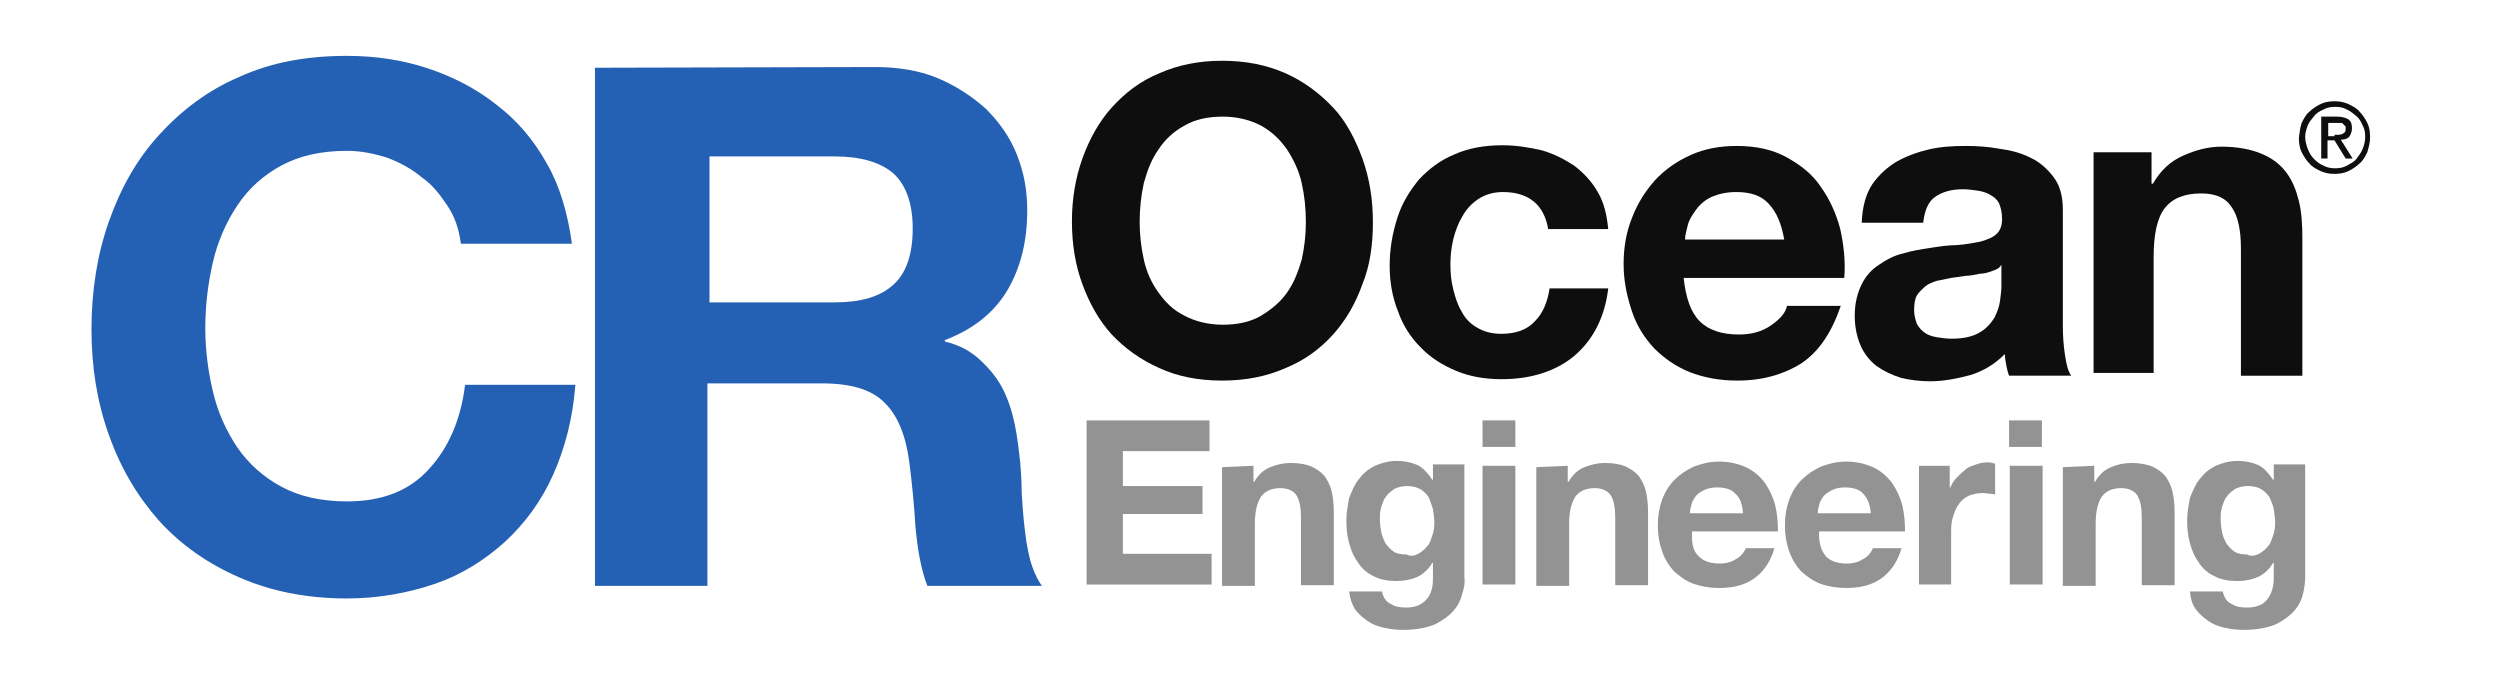
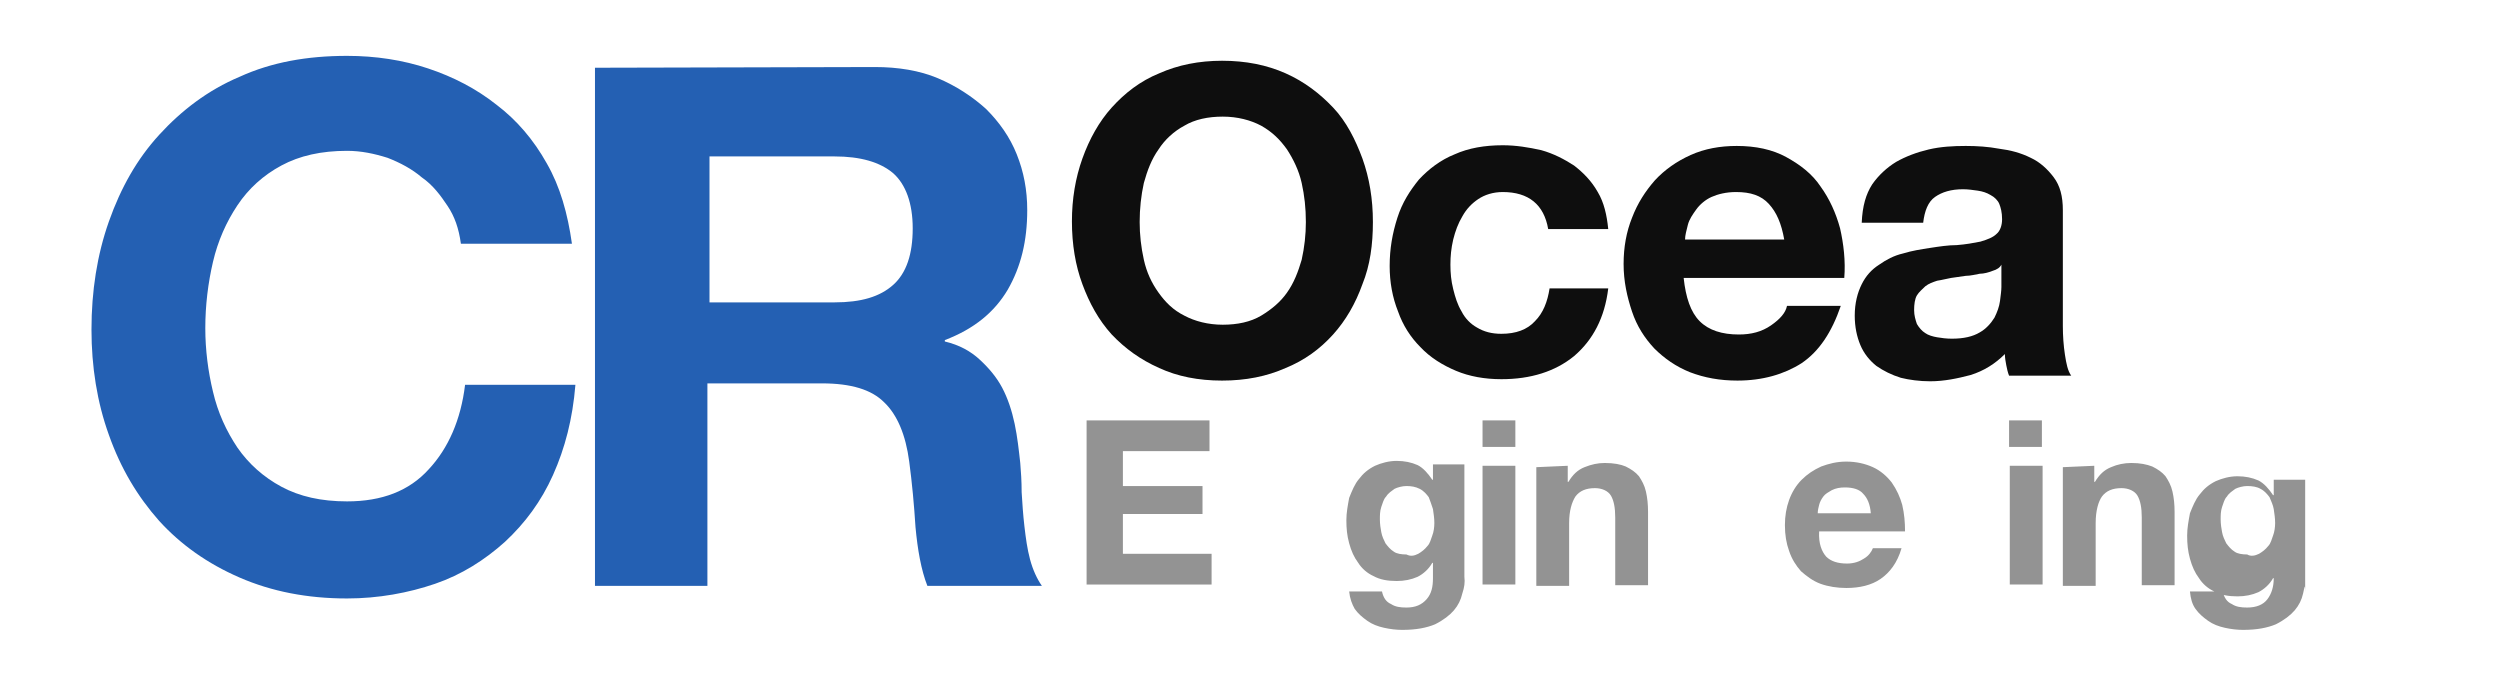
<svg xmlns="http://www.w3.org/2000/svg" version="1.1" id="Layer_2" x="0px" y="0px" viewBox="0 0 358 98" style="enable-background:new 0 0 358 98;" xml:space="preserve" width="358" height="98">
  <style type="text/css">
	.st0{fill:none;}
	.st1{fill:#939393;}
	.st2{fill:#0E0E0E;}
	.st3{fill:#2460B3;}
</style>
  <rect class="st0" width="358" height="98" />
  <g>
    <g>
      <g>
        <path class="st1" d="M173.2,60.2v4.4h-12.4v5h11.4v4h-11.4v5.7h12.7v4.4h-17.9V60.2H173.2z" />
-         <path class="st1" d="M179.5,66.7V69h0.1c0.6-1,1.3-1.7,2.3-2.1c1-0.4,1.9-0.6,2.9-0.6c1.3,0,2.3,0.2,3,0.5     c0.8,0.4,1.4,0.8,1.9,1.4c0.4,0.6,0.8,1.3,1,2.2c0.2,0.9,0.3,1.8,0.3,2.9v10.5h-4.7v-9.7c0-1.4-0.2-2.4-0.6-3.1     c-0.4-0.7-1.3-1.1-2.3-1.1c-1.3,0-2.2,0.4-2.8,1.2c-0.5,0.7-0.9,2-0.9,3.8v9h-4.7v-17L179.5,66.7L179.5,66.7z" />
        <path class="st1" d="M209.4,85c-0.2,0.9-0.6,1.7-1.2,2.4c-0.6,0.7-1.5,1.4-2.7,2c-1.2,0.5-2.7,0.8-4.7,0.8     c-0.8,0-1.7-0.1-2.6-0.3c-0.9-0.2-1.7-0.5-2.4-1s-1.3-1-1.8-1.7c-0.4-0.7-0.7-1.5-0.8-2.5h4.7c0.2,0.9,0.6,1.5,1.3,1.8     c0.6,0.4,1.3,0.5,2.2,0.5c1.3,0,2.2-0.4,2.9-1.2s0.9-1.8,0.9-3v-2.2h-0.1c-0.5,0.9-1.3,1.6-2.1,2c-0.9,0.4-1.9,0.6-3,0.6     c-1.3,0-2.4-0.2-3.3-0.7c-0.9-0.4-1.7-1.1-2.2-1.9c-0.6-0.8-1-1.7-1.3-2.8c-0.3-1.1-0.4-2.1-0.4-3.3c0-1.1,0.2-2.1,0.4-3.2     c0.4-1,0.8-2,1.4-2.7c0.6-0.8,1.3-1.4,2.3-1.9c0.9-0.4,2-0.7,3.1-0.7s2.1,0.2,3,0.6c0.8,0.4,1.5,1.2,2.1,2.1h0.1v-2.2h4.5v16.1     C209.8,83.4,209.7,84.1,209.4,85z M203.1,79.3c0.5-0.3,0.9-0.6,1.3-1.1c0.4-0.4,0.5-1,0.7-1.5c0.2-0.5,0.3-1.2,0.3-1.8     c0-0.7-0.1-1.3-0.2-2c-0.2-0.6-0.4-1.2-0.6-1.7c-0.3-0.4-0.7-0.9-1.3-1.2s-1.2-0.4-1.9-0.4c-0.6,0-1.3,0.2-1.7,0.4     c-0.4,0.3-0.9,0.6-1.2,1.1c-0.4,0.4-0.5,1-0.7,1.5c-0.2,0.6-0.2,1.2-0.2,1.8c0,0.6,0.1,1.3,0.2,1.8c0.1,0.6,0.4,1.2,0.6,1.6     c0.3,0.4,0.7,0.9,1.2,1.2c0.4,0.3,1.1,0.4,1.8,0.4C202,79.7,202.5,79.6,203.1,79.3z" />
        <path class="st1" d="M212.3,64v-3.8h4.7V64H212.3z M217,66.7v17h-4.7v-17H217z" />
        <path class="st1" d="M224.5,66.7V69h0.1c0.6-1,1.3-1.7,2.3-2.1c1-0.4,1.9-0.6,2.9-0.6c1.3,0,2.3,0.2,3,0.5     c0.8,0.4,1.4,0.8,1.9,1.4c0.4,0.6,0.8,1.3,1,2.2c0.2,0.9,0.3,1.8,0.3,2.9v10.5h-4.7v-9.7c0-1.4-0.2-2.4-0.6-3.1     c-0.4-0.7-1.3-1.1-2.3-1.1c-1.3,0-2.2,0.4-2.8,1.2c-0.5,0.8-0.9,2-0.9,3.8v9H220v-17L224.5,66.7L224.5,66.7z" />
-         <path class="st1" d="M243.3,79.7c0.7,0.7,1.7,1,3,1c1,0,1.8-0.3,2.4-0.7c0.7-0.4,1.1-1,1.3-1.5h4.1c-0.6,2.1-1.7,3.5-3,4.4     c-1.3,0.9-3,1.3-4.9,1.3c-1.3,0-2.5-0.2-3.7-0.6c-1.1-0.4-2-1.1-2.8-1.8c-0.7-0.8-1.3-1.7-1.7-2.9c-0.4-1.1-0.6-2.3-0.6-3.7     c0-1.3,0.2-2.5,0.6-3.6c0.4-1.1,1-2.1,1.8-2.9c0.8-0.8,1.7-1.4,2.8-1.9c1.1-0.4,2.2-0.7,3.6-0.7c1.4,0,2.7,0.3,3.8,0.8     c1.1,0.5,2,1.3,2.7,2.2c0.7,1,1.2,2.1,1.5,3.2c0.3,1.3,0.4,2.5,0.4,3.8h-12.3C242.2,77.9,242.5,79,243.3,79.7z M248.5,70.7     c-0.5-0.6-1.4-0.9-2.6-0.9c-0.7,0-1.3,0.1-1.9,0.4s-0.9,0.5-1.2,0.9c-0.3,0.4-0.5,0.8-0.6,1.2c-0.1,0.4-0.2,0.8-0.2,1.2h7.6     C249.5,72.2,249.2,71.3,248.5,70.7z" />
        <path class="st1" d="M261.5,79.7c0.7,0.7,1.7,1,3,1c1,0,1.8-0.3,2.4-0.7c0.7-0.4,1.1-1,1.3-1.5h4.1c-0.6,2.1-1.7,3.5-3,4.4     c-1.3,0.9-3,1.3-4.9,1.3c-1.3,0-2.6-0.2-3.7-0.6c-1.1-0.4-2-1.1-2.8-1.8c-0.7-0.8-1.3-1.7-1.7-2.9c-0.4-1.1-0.6-2.3-0.6-3.7     c0-1.3,0.2-2.5,0.6-3.6c0.4-1.1,1-2.1,1.8-2.9c0.8-0.8,1.7-1.4,2.8-1.9c1.1-0.4,2.2-0.7,3.6-0.7c1.4,0,2.7,0.3,3.8,0.8     c1.1,0.5,2,1.3,2.7,2.2c0.7,1,1.2,2.1,1.5,3.2c0.3,1.3,0.4,2.5,0.4,3.8h-12.3C260.4,77.9,260.9,79,261.5,79.7z M266.8,70.7     c-0.5-0.6-1.4-0.9-2.6-0.9c-0.7,0-1.3,0.1-1.9,0.4c-0.5,0.3-0.9,0.5-1.2,0.9s-0.5,0.8-0.6,1.2c-0.1,0.4-0.2,0.8-0.2,1.2h7.6     C267.8,72.2,267.4,71.3,266.8,70.7z" />
-         <path class="st1" d="M279.2,66.7v3.1h0.1c0.2-0.5,0.5-1,0.9-1.4c0.4-0.4,0.8-0.8,1.3-1.2c0.4-0.4,1-0.5,1.5-0.7     c0.5-0.2,1.2-0.3,1.7-0.3c0.3,0,0.6,0.1,1,0.2v4.4c-0.2,0-0.4-0.1-0.8-0.1c-0.3,0-0.6-0.1-0.9-0.1c-0.9,0-1.6,0.2-2.1,0.4     c-0.6,0.3-1.1,0.7-1.4,1.2c-0.4,0.5-0.6,1.1-0.8,1.7c-0.2,0.6-0.3,1.3-0.3,2.1v7.7h-4.6v-17L279.2,66.7L279.2,66.7z" />
        <path class="st1" d="M287.7,64v-3.8h4.7V64H287.7z M292.5,66.7v17h-4.7v-17H292.5z" />
        <path class="st1" d="M299.9,66.7V69h0.1c0.6-1,1.3-1.7,2.3-2.1c0.9-0.4,1.9-0.6,2.9-0.6c1.3,0,2.2,0.2,3,0.5     c0.8,0.4,1.4,0.8,1.9,1.4c0.4,0.6,0.8,1.3,1,2.2c0.2,0.9,0.3,1.8,0.3,2.9v10.5h-4.7v-9.7c0-1.4-0.2-2.4-0.6-3.1     c-0.4-0.7-1.3-1.1-2.3-1.1c-1.3,0-2.2,0.4-2.8,1.2c-0.5,0.7-0.9,2-0.9,3.8v9h-4.7v-17L299.9,66.7L299.9,66.7z" />
-         <path class="st1" d="M329.8,85c-0.2,0.9-0.6,1.7-1.2,2.4c-0.6,0.7-1.5,1.4-2.7,2c-1.2,0.5-2.7,0.8-4.7,0.8     c-0.8,0-1.7-0.1-2.6-0.3c-0.9-0.2-1.7-0.5-2.4-1s-1.3-1-1.8-1.7s-0.7-1.5-0.8-2.5h4.7c0.2,0.9,0.6,1.5,1.3,1.8     c0.6,0.4,1.3,0.5,2.2,0.5c1.3,0,2.3-0.4,2.9-1.2c0.6-0.8,0.9-1.8,0.9-3v-2.2h-0.1c-0.5,0.9-1.3,1.6-2.1,2c-0.9,0.4-1.9,0.6-3,0.6     c-1.3,0-2.4-0.2-3.3-0.7c-0.9-0.4-1.7-1.1-2.2-1.9c-0.6-0.8-1-1.7-1.3-2.8c-0.3-1.1-0.4-2.1-0.4-3.3c0-1.1,0.2-2.1,0.4-3.2     c0.4-1,0.8-2,1.4-2.7c0.6-0.8,1.3-1.4,2.3-1.9c0.9-0.4,2-0.7,3.1-0.7s2.1,0.2,3,0.6c0.8,0.4,1.5,1.2,2.1,2.1h0.1v-2.2h4.5v16.1     C330.1,83.4,330,84.1,329.8,85z M323.5,79.3c0.5-0.3,0.9-0.6,1.3-1.1c0.4-0.4,0.5-1,0.7-1.5c0.2-0.5,0.3-1.2,0.3-1.8     c0-0.7-0.1-1.3-0.2-2c-0.1-0.6-0.4-1.2-0.6-1.7c-0.3-0.4-0.7-0.9-1.3-1.2c-0.5-0.3-1.2-0.4-1.9-0.4c-0.6,0-1.3,0.2-1.7,0.4     c-0.4,0.3-0.9,0.6-1.2,1.1c-0.4,0.4-0.5,1-0.7,1.5c-0.2,0.6-0.2,1.2-0.2,1.8c0,0.6,0.1,1.3,0.2,1.8c0.1,0.6,0.4,1.2,0.6,1.6     c0.3,0.4,0.7,0.9,1.2,1.2c0.4,0.3,1.1,0.4,1.8,0.4C322.3,79.7,322.9,79.6,323.5,79.3z" />
+         <path class="st1" d="M329.8,85c-0.2,0.9-0.6,1.7-1.2,2.4c-0.6,0.7-1.5,1.4-2.7,2c-1.2,0.5-2.7,0.8-4.7,0.8     c-0.8,0-1.7-0.1-2.6-0.3c-0.9-0.2-1.7-0.5-2.4-1s-1.3-1-1.8-1.7s-0.7-1.5-0.8-2.5h4.7c0.2,0.9,0.6,1.5,1.3,1.8     c0.6,0.4,1.3,0.5,2.2,0.5c1.3,0,2.3-0.4,2.9-1.2c0.6-0.8,0.9-1.8,0.9-3h-0.1c-0.5,0.9-1.3,1.6-2.1,2c-0.9,0.4-1.9,0.6-3,0.6     c-1.3,0-2.4-0.2-3.3-0.7c-0.9-0.4-1.7-1.1-2.2-1.9c-0.6-0.8-1-1.7-1.3-2.8c-0.3-1.1-0.4-2.1-0.4-3.3c0-1.1,0.2-2.1,0.4-3.2     c0.4-1,0.8-2,1.4-2.7c0.6-0.8,1.3-1.4,2.3-1.9c0.9-0.4,2-0.7,3.1-0.7s2.1,0.2,3,0.6c0.8,0.4,1.5,1.2,2.1,2.1h0.1v-2.2h4.5v16.1     C330.1,83.4,330,84.1,329.8,85z M323.5,79.3c0.5-0.3,0.9-0.6,1.3-1.1c0.4-0.4,0.5-1,0.7-1.5c0.2-0.5,0.3-1.2,0.3-1.8     c0-0.7-0.1-1.3-0.2-2c-0.1-0.6-0.4-1.2-0.6-1.7c-0.3-0.4-0.7-0.9-1.3-1.2c-0.5-0.3-1.2-0.4-1.9-0.4c-0.6,0-1.3,0.2-1.7,0.4     c-0.4,0.3-0.9,0.6-1.2,1.1c-0.4,0.4-0.5,1-0.7,1.5c-0.2,0.6-0.2,1.2-0.2,1.8c0,0.6,0.1,1.3,0.2,1.8c0.1,0.6,0.4,1.2,0.6,1.6     c0.3,0.4,0.7,0.9,1.2,1.2c0.4,0.3,1.1,0.4,1.8,0.4C322.3,79.7,322.9,79.6,323.5,79.3z" />
      </g>
    </g>
    <g>
      <path class="st2" d="M155,22.7c1-2.8,2.4-5.3,4.2-7.3c1.9-2.1,4.1-3.8,6.8-4.9c2.7-1.2,5.7-1.8,9-1.8c3.4,0,6.4,0.6,9.1,1.8    c2.7,1.2,4.9,2.9,6.8,4.9s3.2,4.6,4.2,7.3c1,2.8,1.5,5.8,1.5,9.1c0,3.2-0.4,6.2-1.5,8.9c-1,2.8-2.4,5.2-4.2,7.2    c-1.9,2.1-4.1,3.7-6.8,4.8c-2.7,1.2-5.7,1.8-9.1,1.8c-3.4,0-6.4-0.6-9-1.8c-2.7-1.2-4.9-2.8-6.8-4.8c-1.9-2.1-3.2-4.5-4.2-7.2    s-1.5-5.7-1.5-9C153.5,28.5,154,25.5,155,22.7z M163.8,37.2c0.4,1.8,1.1,3.3,2.1,4.7c1,1.4,2.1,2.5,3.7,3.3    c1.5,0.8,3.4,1.3,5.5,1.3s4-0.4,5.5-1.3s2.8-2,3.7-3.3c1-1.4,1.6-3,2.1-4.7c0.4-1.8,0.6-3.6,0.6-5.4c0-2-0.2-3.8-0.6-5.6    c-0.4-1.8-1.2-3.4-2.1-4.8c-1-1.4-2.1-2.5-3.7-3.4c-1.5-0.8-3.4-1.3-5.5-1.3s-4,0.4-5.5,1.3c-1.5,0.8-2.8,2-3.7,3.4    c-1,1.4-1.6,3-2.1,4.8c-0.4,1.8-0.6,3.7-0.6,5.6C163.2,33.6,163.4,35.4,163.8,37.2z" />
      <path class="st2" d="M215.2,27.5c-1.4,0-2.6,0.4-3.5,1c-0.9,0.6-1.7,1.4-2.3,2.5c-0.6,1-1,2.1-1.3,3.3c-0.3,1.3-0.4,2.4-0.4,3.6    s0.1,2.3,0.4,3.5c0.3,1.2,0.6,2.2,1.2,3.2c0.5,1,1.3,1.8,2.2,2.3c1,0.6,2.1,0.9,3.5,0.9c2.1,0,3.7-0.6,4.8-1.8    c1.2-1.2,1.8-2.8,2.1-4.7h8.4c-0.5,4.2-2.2,7.4-4.9,9.7c-2.7,2.2-6.2,3.3-10.4,3.3c-2.4,0-4.6-0.4-6.5-1.2s-3.7-1.9-5.1-3.4    c-1.4-1.4-2.5-3.1-3.2-5.1c-0.8-2-1.2-4.2-1.2-6.5c0-2.5,0.4-4.7,1.1-6.9s1.8-3.9,3.1-5.5c1.4-1.5,3.1-2.8,5.1-3.6    c2-0.9,4.3-1.3,6.9-1.3c1.9,0,3.7,0.3,5.5,0.7c1.8,0.5,3.3,1.3,4.7,2.2c1.3,1,2.5,2.2,3.4,3.8c0.9,1.5,1.3,3.3,1.5,5.3h-8.6    C221.1,29.3,218.9,27.5,215.2,27.5z" />
      <path class="st2" d="M243.4,46c1.3,1.3,3.2,1.9,5.6,1.9c1.8,0,3.3-0.4,4.6-1.3c1.3-0.9,2.1-1.8,2.3-2.8h7.7    c-1.3,3.8-3.1,6.5-5.6,8.2c-2.5,1.6-5.6,2.5-9.2,2.5c-2.5,0-4.7-0.4-6.8-1.2c-2-0.8-3.7-2-5.1-3.4c-1.4-1.5-2.5-3.2-3.2-5.3    c-0.7-2.1-1.2-4.3-1.2-6.8c0-2.4,0.4-4.6,1.2-6.6c0.8-2.1,1.9-3.8,3.3-5.4c1.4-1.5,3.1-2.7,5.1-3.6c2-0.9,4.2-1.3,6.6-1.3    c2.7,0,5.1,0.5,7.1,1.6c2,1.1,3.7,2.4,4.9,4.2c1.3,1.8,2.2,3.8,2.8,6c0.5,2.2,0.8,4.7,0.6,7.1h-23C241.4,42.6,242.1,44.7,243.4,46    z M253.3,29.2c-1.1-1.2-2.6-1.7-4.7-1.7c-1.4,0-2.6,0.3-3.5,0.7c-0.9,0.4-1.7,1.1-2.2,1.8c-0.5,0.7-1,1.4-1.2,2.2    c-0.2,0.8-0.4,1.5-0.4,2.1h14.2C255.1,32,254.4,30.4,253.3,29.2z" />
      <path class="st2" d="M268.1,26.4c0.9-1.3,2.1-2.4,3.4-3.2c1.4-0.8,3-1.4,4.7-1.8c1.7-0.4,3.5-0.5,5.3-0.5c1.6,0,3.2,0.1,4.8,0.4    c1.6,0.2,3.1,0.6,4.5,1.3c1.3,0.6,2.4,1.6,3.3,2.8c0.9,1.2,1.3,2.7,1.3,4.7v16.6c0,1.4,0.1,2.8,0.3,4.1c0.2,1.3,0.4,2.3,0.9,3    h-8.9c-0.2-0.5-0.3-1-0.4-1.5c-0.1-0.5-0.2-1.1-0.2-1.6c-1.4,1.4-3,2.4-4.9,3c-1.9,0.5-3.8,0.9-5.8,0.9c-1.5,0-3-0.2-4.2-0.5    c-1.3-0.4-2.5-1-3.5-1.7c-1-0.8-1.8-1.8-2.3-3c-0.5-1.2-0.8-2.6-0.8-4.2c0-1.8,0.4-3.3,1-4.5c0.6-1.2,1.4-2.1,2.5-2.8    c1-0.7,2.1-1.3,3.4-1.6c1.3-0.4,2.6-0.6,3.9-0.8c1.3-0.2,2.6-0.4,3.8-0.4c1.3-0.1,2.4-0.3,3.4-0.5c1-0.3,1.8-0.6,2.3-1.1    c0.5-0.4,0.8-1.2,0.8-2.1c0-1-0.2-1.7-0.4-2.2s-0.7-1-1.3-1.3c-0.5-0.3-1.1-0.5-1.8-0.6c-0.7-0.1-1.4-0.2-2.1-0.2    c-1.7,0-3,0.4-4,1.1c-1,0.7-1.5,2-1.7,3.7h-8.8C266.7,29.5,267.2,27.8,268.1,26.4z M285.3,38.8c-0.5,0.2-1.2,0.4-1.8,0.4    c-0.6,0.1-1.3,0.3-2,0.3c-0.7,0.1-1.4,0.2-2.1,0.3c-0.6,0.1-1.3,0.3-2,0.4c-0.6,0.2-1.2,0.4-1.7,0.8c-0.4,0.4-0.9,0.8-1.2,1.3    c-0.3,0.5-0.4,1.3-0.4,2.1c0,0.8,0.2,1.4,0.4,2c0.3,0.5,0.7,1,1.2,1.3c0.4,0.3,1.1,0.5,1.7,0.6c0.6,0.1,1.3,0.2,2.1,0.2    c1.7,0,3-0.3,4-0.9c0.9-0.5,1.6-1.3,2.1-2.1c0.4-0.8,0.7-1.6,0.8-2.4c0.1-0.8,0.2-1.5,0.2-2v-3.2C286.4,38.3,286,38.6,285.3,38.8z    " />
-       <path class="st2" d="M308.1,21.8v4.5h0.2c1.1-1.9,2.5-3.2,4.3-4c1.8-0.8,3.6-1.3,5.5-1.3c2.3,0,4.3,0.4,5.7,1    c1.5,0.6,2.7,1.5,3.6,2.7c0.9,1.2,1.4,2.5,1.8,4.1c0.4,1.6,0.5,3.4,0.5,5.4v19.6h-8.8V35.6c0-2.6-0.4-4.6-1.3-5.9    c-0.8-1.3-2.2-2-4.4-2c-2.4,0-4.1,0.7-5.2,2.1c-1.1,1.4-1.6,3.8-1.6,7v16.6h-8.6V21.8H308.1z" />
    </g>
    <g>
      <path class="st3" d="M64.1,29.5c-1-1.5-2.1-3-3.7-4.1c-1.4-1.2-3.1-2.1-4.9-2.8c-1.9-0.6-3.8-1-5.8-1c-3.7,0-6.8,0.7-9.4,2.1    c-2.6,1.4-4.7,3.3-6.3,5.7c-1.6,2.4-2.8,5.1-3.5,8.1c-0.7,3-1.1,6.2-1.1,9.5c0,3.1,0.4,6.2,1.1,9.1c0.7,3,1.9,5.6,3.5,8    c1.6,2.3,3.7,4.2,6.3,5.6c2.6,1.4,5.7,2.1,9.4,2.1c5,0,8.9-1.5,11.7-4.6c2.8-3,4.6-7.1,5.2-12.1h15.8C82,60,80.9,64.2,79.2,68    s-4,6.9-6.9,9.6c-2.9,2.6-6.2,4.7-10,6c-3.8,1.3-8.1,2.1-12.6,2.1c-5.7,0-10.8-1-15.4-3c-4.6-2-8.4-4.7-11.5-8.1    c-3.1-3.5-5.5-7.5-7.2-12.3c-1.7-4.7-2.5-9.8-2.5-15.1c0-5.5,0.8-10.7,2.5-15.5s4-8.9,7.2-12.4s7-6.4,11.5-8.3    c4.6-2.1,9.7-3,15.4-3c4.1,0,8,0.6,11.6,1.8s6.9,2.9,9.8,5.2c2.9,2.2,5.3,5,7.2,8.4c1.9,3.3,3,7.2,3.6,11.5H66    C65.7,32.7,65.1,31,64.1,29.5z" />
      <path class="st3" d="M125.3,9.6c3.3,0,6.4,0.5,9,1.6s4.9,2.6,6.9,4.4c1.9,1.9,3.4,4,4.4,6.5s1.5,5.1,1.5,8c0,4.4-0.9,8.1-2.8,11.4    c-1.9,3.2-4.8,5.6-9,7.2v0.2c2.1,0.5,3.7,1.4,5,2.6s2.4,2.5,3.2,4c0.8,1.5,1.4,3.3,1.8,5.2c0.4,1.9,0.6,3.8,0.8,5.6    c0.1,1.2,0.2,2.6,0.2,4.2c0.1,1.6,0.2,3.2,0.4,4.9c0.2,1.7,0.4,3.2,0.8,4.7c0.4,1.5,1,2.8,1.7,3.8h-16.4c-0.9-2.3-1.4-5.2-1.7-8.4    c-0.2-3.2-0.5-6.4-0.9-9.4c-0.5-3.8-1.7-6.7-3.6-8.5c-1.8-1.8-4.7-2.7-8.9-2.7h-16.4v29H85.2V9.7L125.3,9.6L125.3,9.6z     M119.5,43.3c3.8,0,6.5-0.8,8.4-2.5c1.9-1.7,2.8-4.4,2.8-8.1c0-3.6-1-6.3-2.8-7.9c-1.9-1.6-4.7-2.4-8.4-2.4h-17.9v20.9H119.5z" />
    </g>
    <g>
-       <path class="st2" d="M329.6,17.6c0.3-0.6,0.6-1.2,1.1-1.6c0.4-0.4,1-0.8,1.6-1.1c0.6-0.3,1.3-0.4,2-0.4c0.7,0,1.3,0.1,2,0.4    c0.6,0.3,1.2,0.6,1.6,1.1c0.4,0.4,0.8,1,1.1,1.6c0.3,0.6,0.4,1.3,0.4,2.1c0,0.7-0.2,1.4-0.4,2.1c-0.3,0.6-0.6,1.2-1.1,1.6    c-0.4,0.4-1,0.8-1.6,1.1c-0.6,0.3-1.3,0.4-2,0.4s-1.3-0.1-2-0.4c-0.6-0.3-1.2-0.6-1.6-1.1c-0.4-0.4-0.8-1-1.1-1.6    c-0.3-0.6-0.4-1.3-0.4-2.1C329.3,18.9,329.4,18.2,329.6,17.6z M330.5,21.4c0.2,0.5,0.5,1,0.9,1.4c0.4,0.4,0.8,0.7,1.3,0.9    c0.5,0.3,1.1,0.4,1.7,0.4s1.2-0.1,1.7-0.4c0.5-0.3,1-0.5,1.3-0.9s0.7-0.9,0.9-1.4c0.2-0.5,0.4-1.1,0.4-1.8c0-0.6-0.1-1.2-0.4-1.7    c-0.2-0.5-0.5-1-0.9-1.3s-0.8-0.7-1.3-0.9c-0.5-0.3-1.1-0.4-1.7-0.4c-0.6,0-1.2,0.1-1.7,0.4c-0.5,0.2-1,0.5-1.3,0.9    s-0.7,0.8-0.9,1.3c-0.2,0.5-0.4,1.1-0.4,1.7S330.3,20.9,330.5,21.4z M334.7,16.7c0.7,0,1.3,0.2,1.6,0.4c0.4,0.3,0.5,0.7,0.5,1.3    c0,0.5-0.2,0.9-0.4,1.2c-0.3,0.3-0.7,0.4-1.2,0.4l1.7,2.7h-1l-1.6-2.6h-1v2.6h-0.9v-6H334.7z M334.3,19.3c0.2,0,0.4,0,0.6,0    c0.2,0,0.4-0.1,0.5-0.1c0.2-0.1,0.3-0.2,0.4-0.3s0.1-0.4,0.1-0.5c0-0.2,0-0.4-0.1-0.4s-0.2-0.2-0.3-0.3c-0.1-0.1-0.3-0.1-0.4-0.1    s-0.4,0-0.4,0h-1.3v1.9h0.9V19.3z" />
-     </g>
+       </g>
  </g>
</svg>